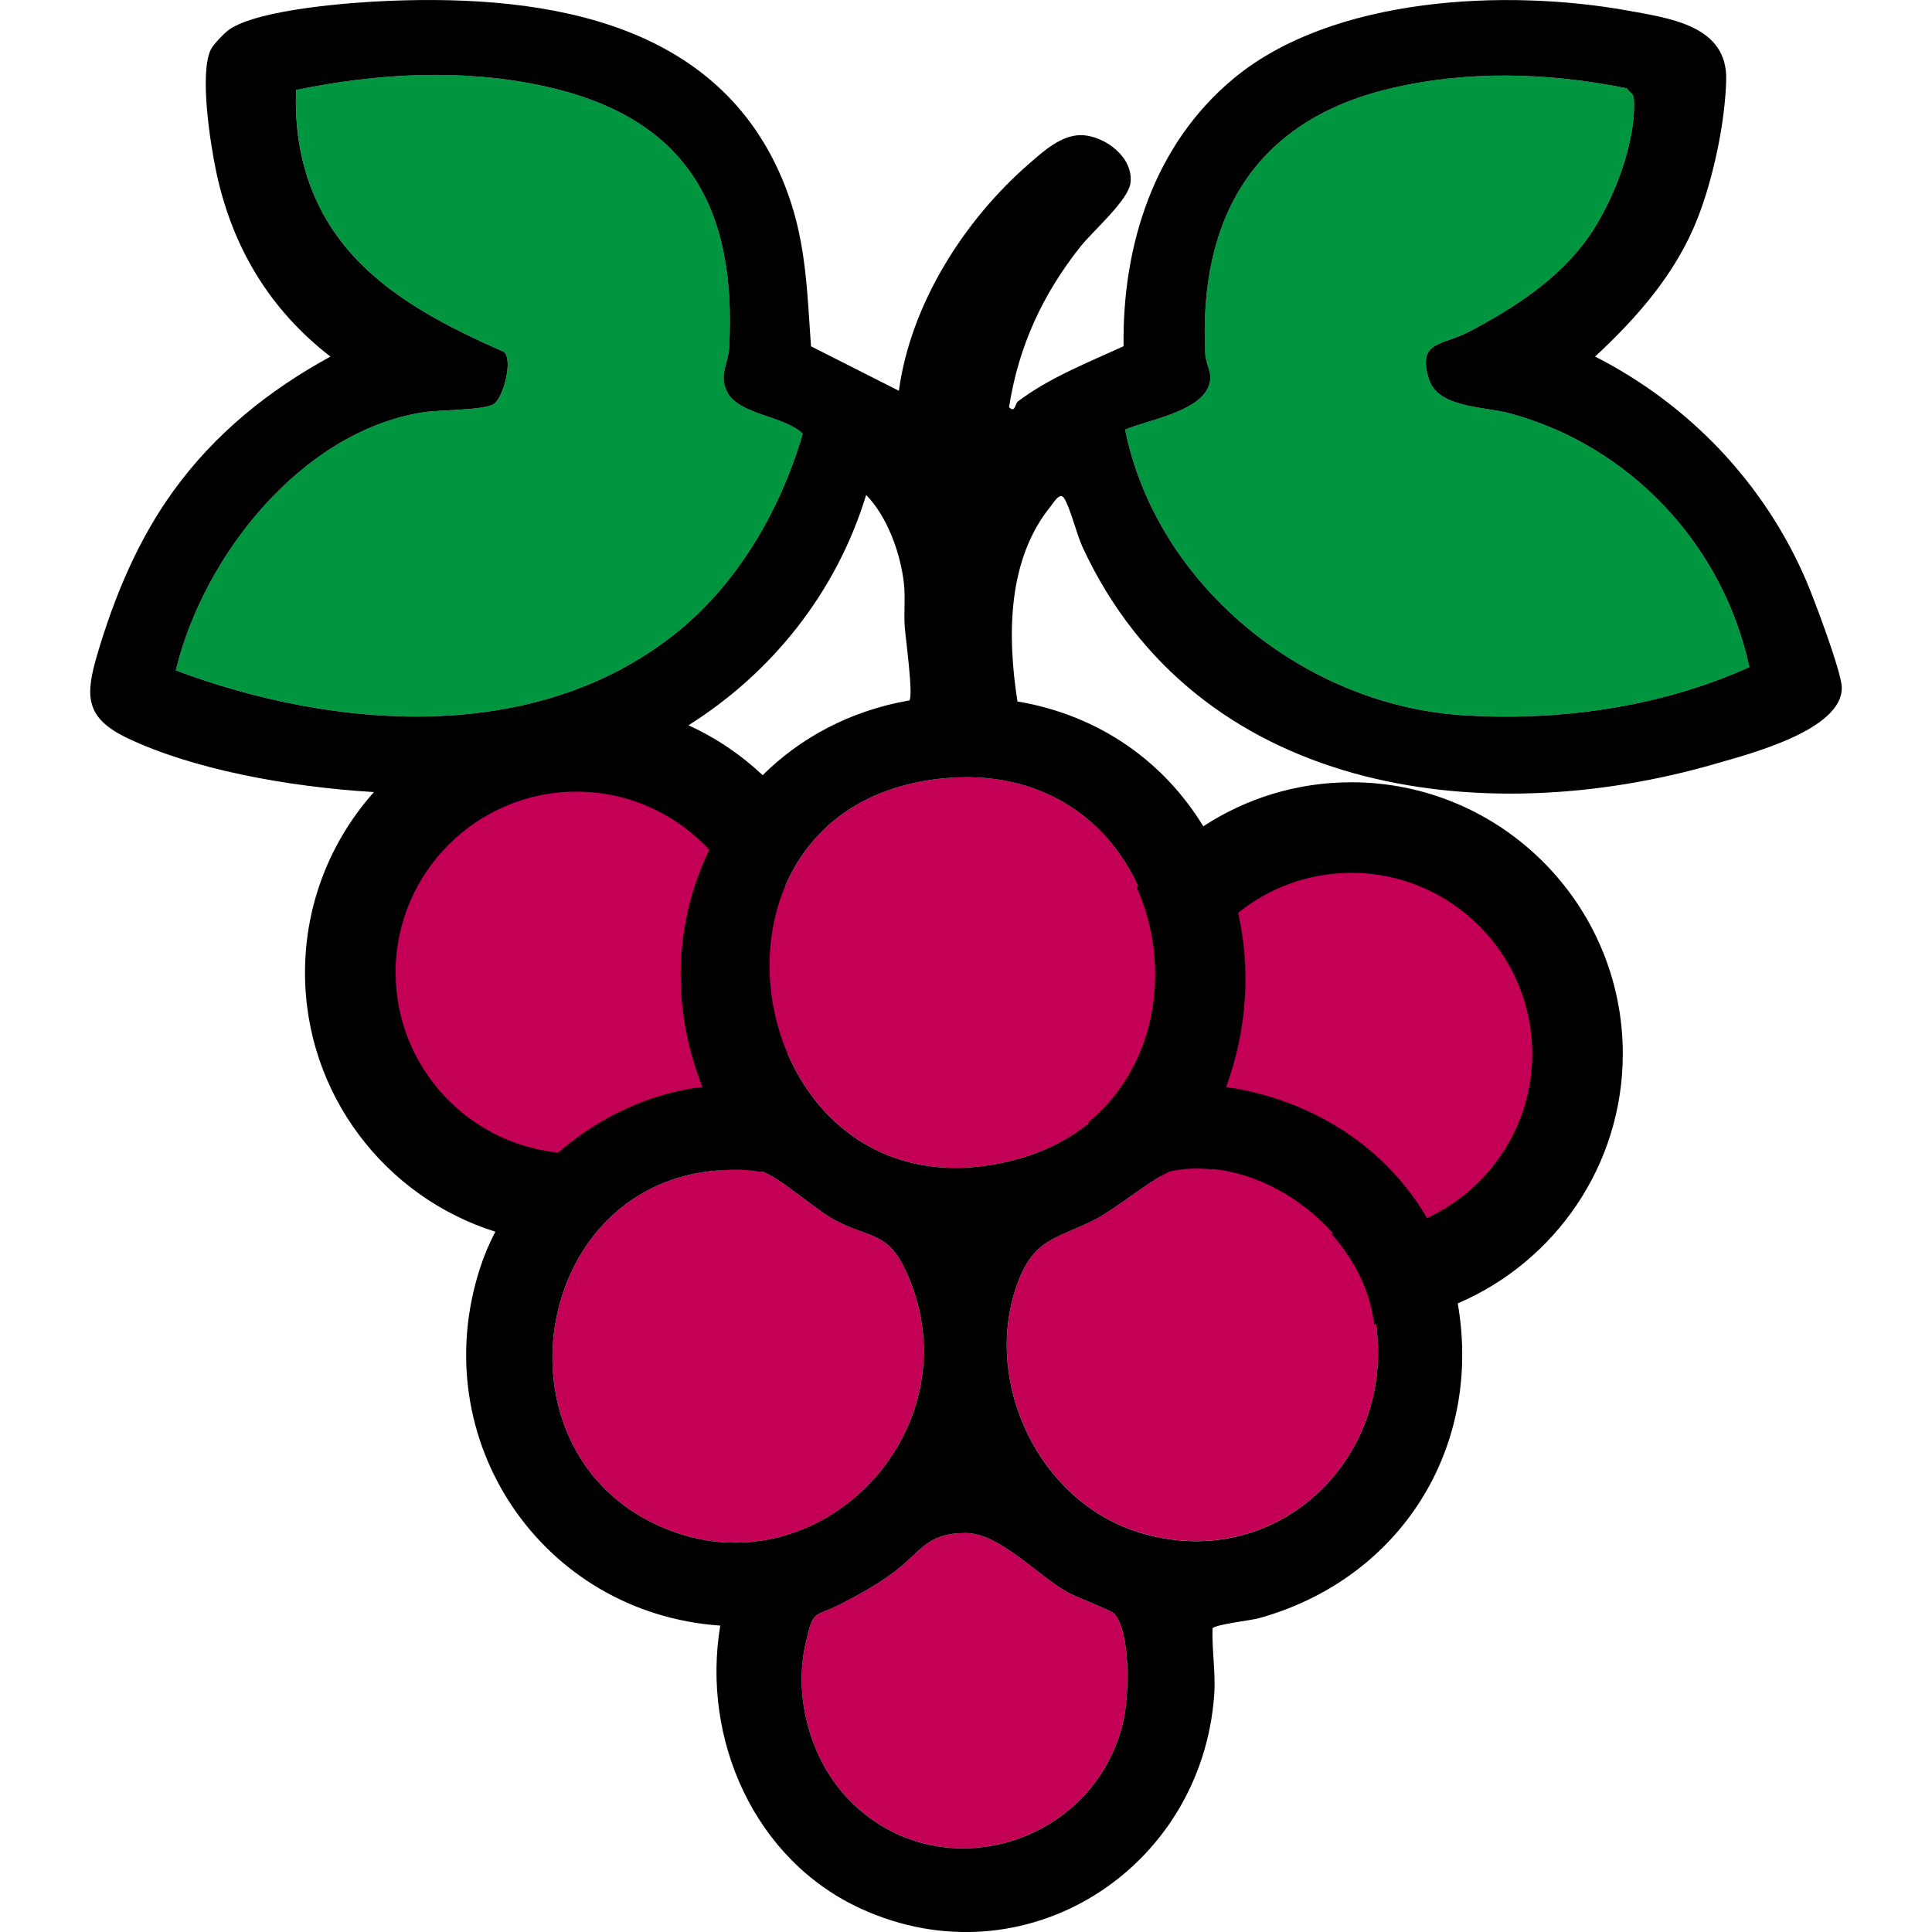
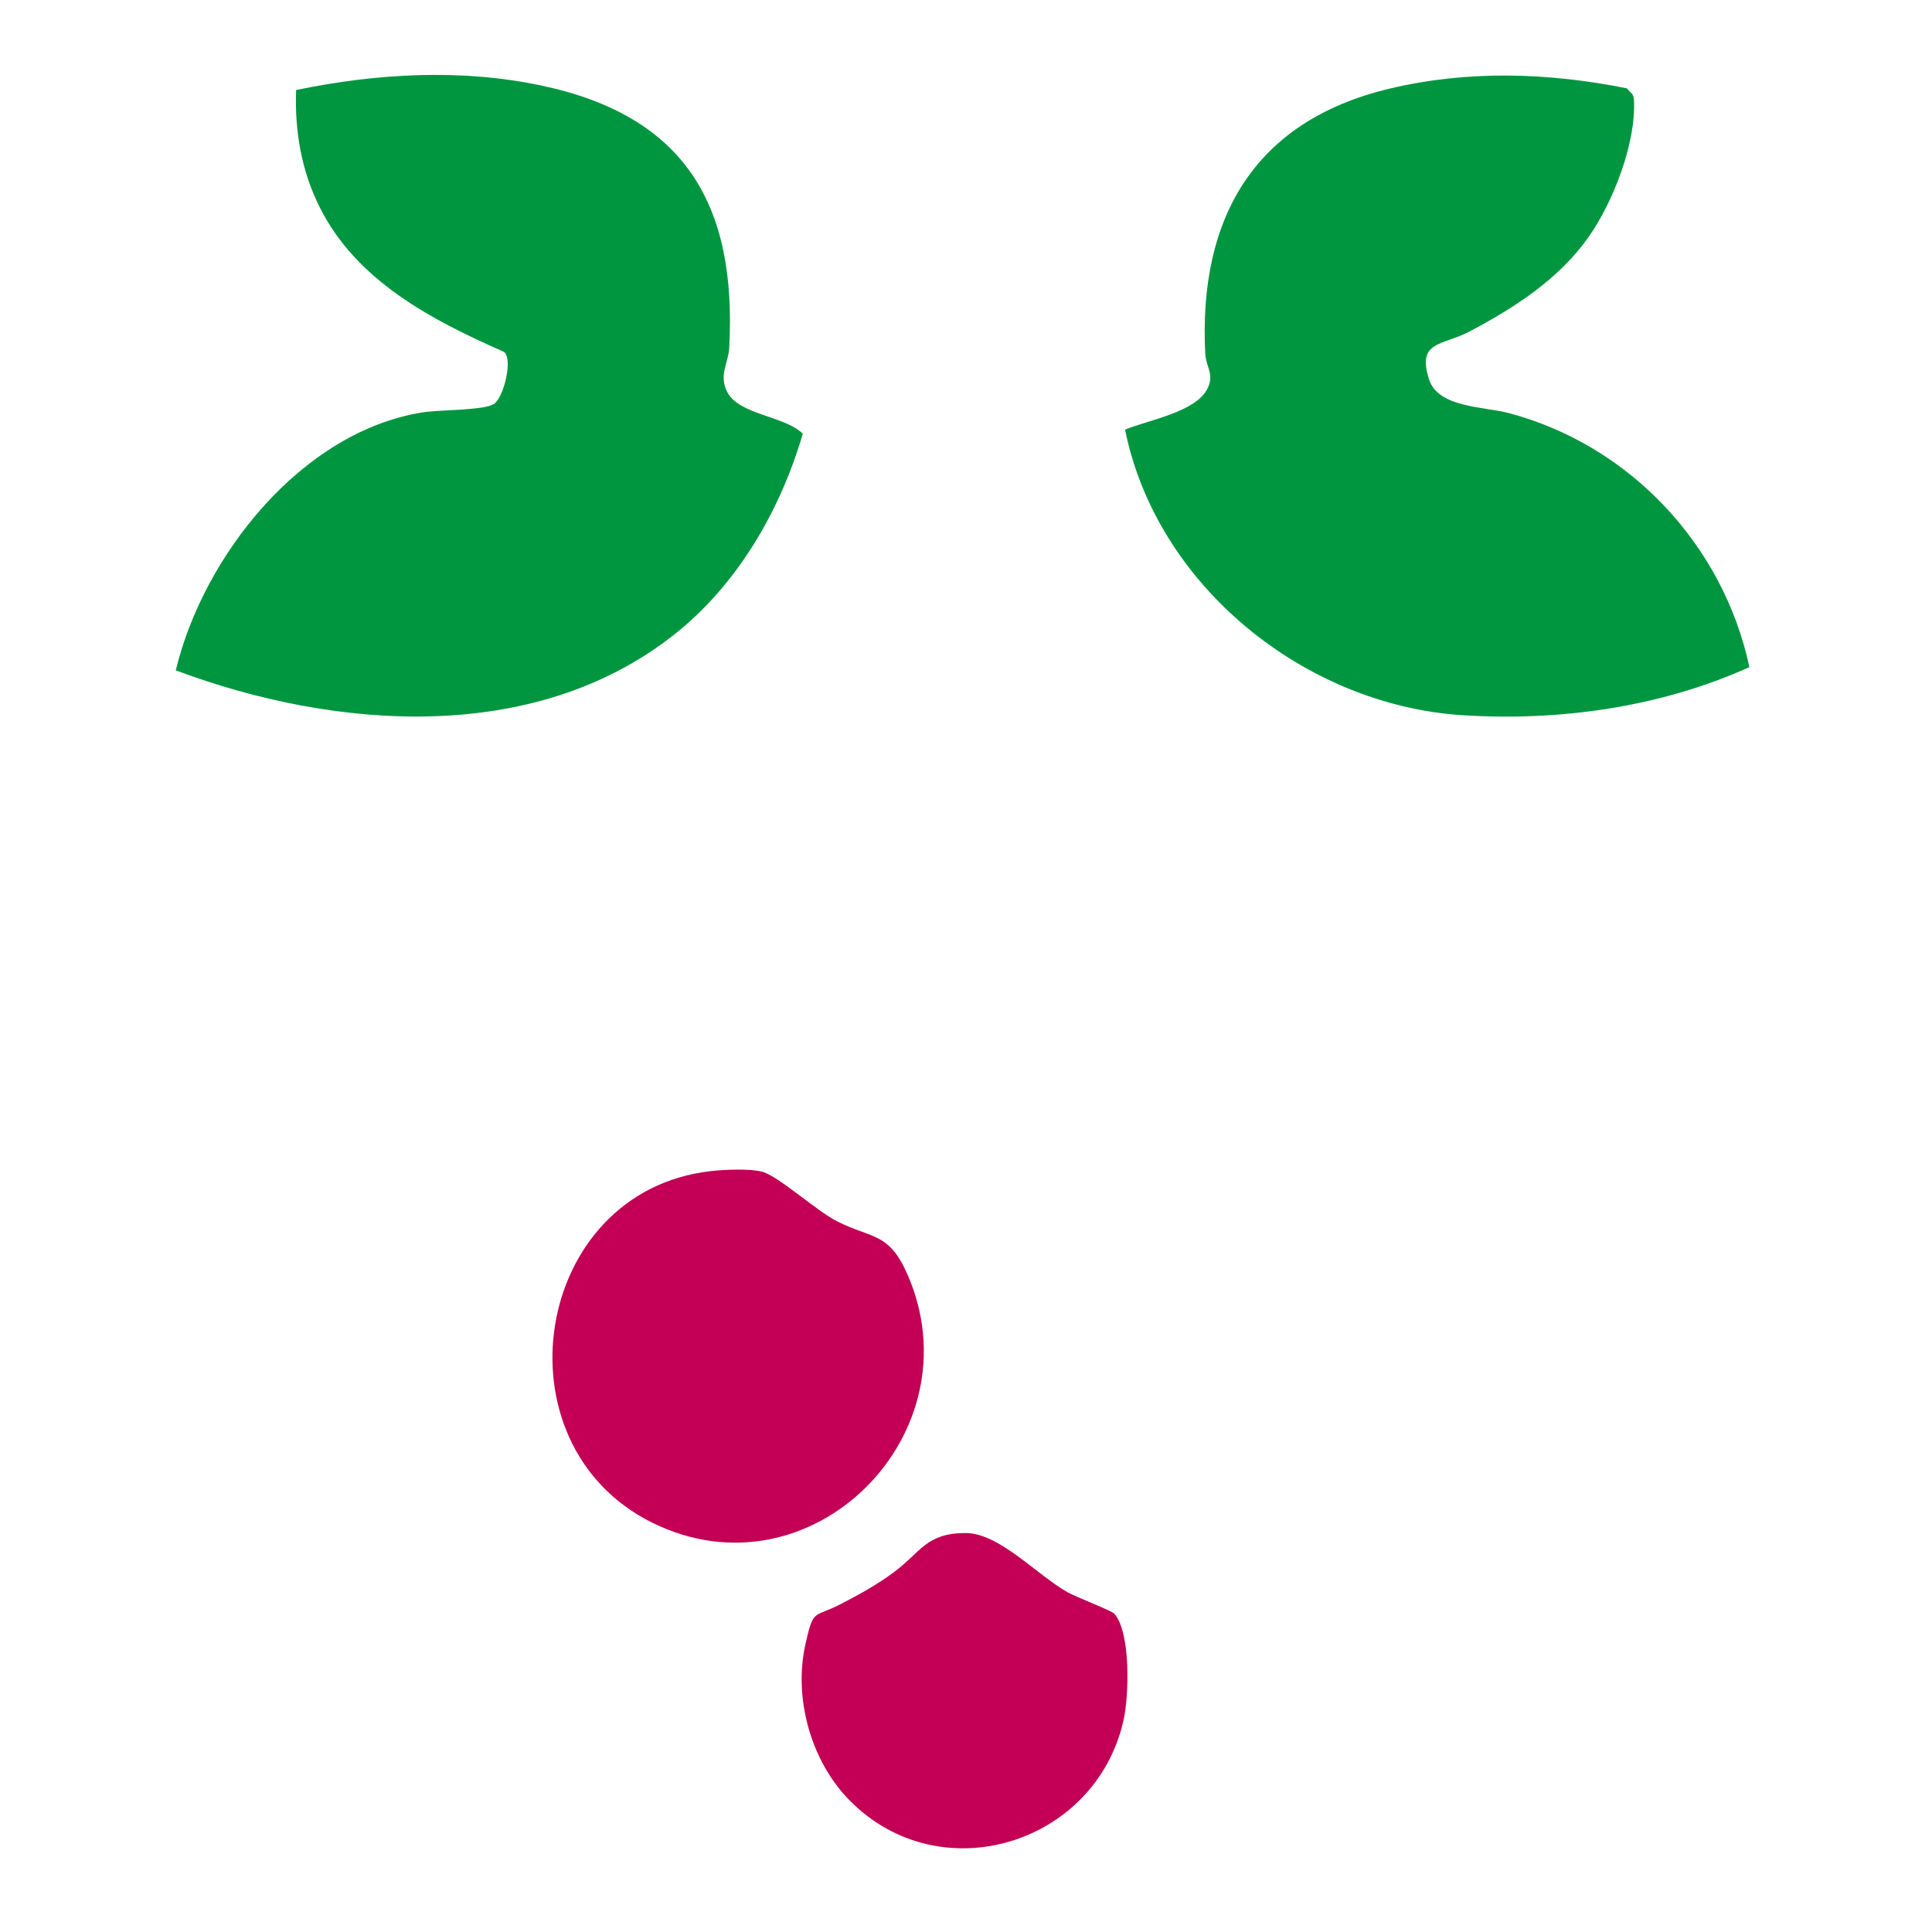
<svg xmlns="http://www.w3.org/2000/svg" id="Calque_1" version="1.1" viewBox="0 0 512 512">
  <defs>
    <style>
      .st0 {fill: #c30055;}
      .st1 {fill: #009640;}
      .st2 {fill: #000000;}
      @media (prefers-color-scheme: dark) {
          .st2 {fill: #FFFFFF;}
      }
    </style>
  </defs>
-   <circle class="st0" cx="358.11" cy="279.26" r="59.95" />
-   <circle class="st0" cx="152.78" cy="257.74" r="59.95" />
  <path class="st1" d="M46.58,177.66c7.27-30.27,33.23-63.17,65.29-68.36,4.63-.75,16.34-.5,19.04-2.25,2.49-1.61,5.15-11.81,2.64-13.8-19.19-8.46-39.15-18.85-48.88-38.43-4.84-9.73-6.6-20.19-6.19-30.97,21.35-4.41,43.71-5.71,65.13-1.15,37.91,8.06,51.7,31.61,49.64,69.4-.23,4.24-2.77,7.22-.59,11.66,3.05,6.22,15.27,6.4,20.09,11.18-5.95,20.34-17.32,40-34.09,53.24-37.17,29.36-90.01,25.22-132.06,9.48Z" />
  <path class="st1" d="M431.13,23.4c1.04,1.39,1.81,1.23,1.9,3.2.53,11.41-5.53,26.95-12.04,36.21-7.86,11.18-19.76,18.85-31.67,25.1-7.14,3.75-13.91,2.36-10.58,12.69,2.41,7.48,14.63,7.15,21.1,8.87,32.08,8.5,56.86,34.98,63.77,67.32-23.47,10.62-50.32,14.4-76.04,12.75-41.82-2.69-81.07-34.3-89.42-75.69,6.09-2.52,18.77-4.62,21.85-10.88,1.89-3.83-.42-5.71-.6-9.28-1.8-35.84,12.93-61.64,48.85-70.2,20.74-4.94,42.02-4.27,62.86-.09Z" />
-   <path class="st0" d="M249.86,206.29c64.69-6.42,78.56,86.08,18.46,101.25-71.51,18.06-91.49-94-18.46-101.25Z" />
  <path class="st0" d="M188.34,310.36c3.53-.4,10.3-.72,13.61.15,4.32,1.13,14.41,10.4,19.94,13.18,9.15,4.6,13.62,2.82,18.5,13.83,18.75,42.27-25.44,86.87-67.57,65.99-42.09-20.87-31.66-87.79,15.52-93.15Z" />
-   <path class="st0" d="M310.52,310.32c23.09-4.76,49.21,14.87,53.65,37.46,7.39,37.65-25.57,70.06-62.86,58.13-25.87-8.28-40.78-39.26-31.95-65,4.52-13.16,10.82-12.46,21.41-18.02,4.7-2.47,16.52-11.91,19.76-12.57Z" />
  <path class="st0" d="M225.06,477.03c-10.27-10.51-14.81-27.14-11.59-41.4,2.14-9.47,2.13-6.84,9.23-10.48,4.9-2.52,9.88-5.27,14.29-8.58,7.08-5.3,8.48-10.31,18.94-10.3,8.91.01,18.91,11.15,26.96,15.68,2.32,1.3,11.76,4.91,12.44,5.7,4.41,5.16,3.86,21.92,2.39,28.36-7.49,32.89-48.76,45.48-72.66,21.01Z" />
-   <path class="st2" d="M478.83,154.27c-11.03-25.95-31.03-47.01-56.11-59.78,11.28-10.48,21.49-22.13,27.18-36.68,4.14-10.59,7.27-25.29,7.56-36.64.37-14.34-14.92-16.33-25.89-18.33-32.24-5.86-78.34-3.84-104.63,17.95-21.06,17.46-29.55,44.15-29.18,70.96-9.51,4.37-19.57,8.29-27.99,14.62-.8.6-.71,3.19-2.36,1.54,2.48-16.06,8.9-29.94,18.93-42.57,3.24-4.08,12.63-12.21,13.24-16.79.92-6.8-6.75-12.57-12.95-12.73-5.25-.14-10.01,4.18-13.73,7.41-17.41,15.08-31.54,37.31-34.69,60.33l-23.29-11.79c-.99-14.05-1.27-27.04-6.1-40.42C192.47,6.07,145.78-1.52,102.93.23c-9.87.4-34.26,2.21-42.12,7.56-1.29.88-4.27,3.95-4.93,5.32-3.12,6.39-.09,25.39,1.49,32.75,4.26,19.77,14.16,36.26,30.2,48.64-16.4,8.96-30.65,20.44-41.63,35.63-9.35,12.93-15.54,27.74-20.07,43.01-3.28,11.06-3.53,17.02,7.91,22.47,17.12,8.16,42.04,12.89,65.32,14.3-11.35,12.72-18.27,29.49-18.27,47.84,0,32.18,21.24,59.5,50.44,68.66-1.6,3.09-2.97,6.29-4.04,9.59-14.77,45.55,16.39,91.54,63.65,94.8-5.04,30.12,9.07,62.14,37.32,75.04,43.15,19.71,90.11-10.13,93.57-56.53.44-5.97-.62-11.86-.44-17.79.75-1.04,10.24-2.1,12.3-2.68,37.47-10.41,59.35-45.11,52.69-83.43,25.69-10.99,43.74-36.49,43.74-66.15,0-39.67-32.28-71.95-71.95-71.95-14.46,0-27.93,4.29-39.22,11.67-10.24-16.8-27.16-29.35-49.25-33.09-2.72-17.34-2.74-37.61,8.9-51.84.68-.83,2.31-3.72,3.41-2.1,1.66,2.46,3.37,9.66,4.99,13.15,30.14,64.86,105.16,75.48,167.91,57.24,8.79-2.56,33.53-8.89,33.24-20.23-.1-4.11-7.23-23.06-9.26-27.82ZM229.53,131.15c5.64,5.79,9.12,15.43,10.02,23.48.43,3.89-.07,7.74.23,11.6.23,3.08,2.28,17.9,1.23,19.38-15.67,2.73-28.87,9.87-38.9,19.82-5.75-5.42-12.38-9.91-19.66-13.22,22.09-13.91,39.2-35.18,47.09-61.05ZM111.86,109.3c4.63-.75,16.34-.5,19.04-2.25,2.49-1.61,5.15-11.81,2.64-13.8-19.19-8.46-39.15-18.85-48.88-38.43-4.84-9.73-6.6-20.19-6.19-30.97,21.35-4.41,43.71-5.71,65.13-1.15,37.91,8.06,51.7,31.61,49.64,69.4-.23,4.24-2.77,7.22-.59,11.66,3.05,6.22,15.27,6.4,20.09,11.18-5.95,20.34-17.32,40-34.09,53.24-37.17,29.36-90.01,25.22-132.06,9.48,7.27-30.27,33.23-63.17,65.29-68.36ZM104.83,257.74c0-26.44,21.51-47.95,47.95-47.95,13.89,0,26.42,5.95,35.19,15.42-9.07,18.65-10.41,41.33-1.81,62.85-13.93,1.64-27.42,8-38.22,17.39-24.17-2.44-43.1-22.9-43.1-47.71ZM172.82,403.51c-42.09-20.87-31.66-87.79,15.52-93.15.11-.01.24-.03.36-.04,3.68-.35,9.69-.56,12.74.24.03,0,.06.02.09.03.05-.05.1-.1.15-.14.09.02.18.04.27.06,4.32,1.13,14.41,10.4,19.94,13.18,9.15,4.6,13.62,2.82,18.5,13.83,18.75,42.27-25.44,86.87-67.57,65.99ZM297.72,456.02c-7.49,32.89-48.76,45.48-72.66,21.01-10.27-10.51-14.81-27.14-11.59-41.4,2.14-9.47,2.13-6.84,9.23-10.48,4.9-2.52,9.88-5.27,14.29-8.58,7.08-5.3,8.48-10.31,18.94-10.3,8.91.01,18.91,11.15,26.96,15.68,2.32,1.3,11.76,4.91,12.44,5.7,4.41,5.16,3.86,21.92,2.39,28.36ZM301.3,405.92c-25.87-8.28-40.78-39.26-31.95-65,4.52-13.16,10.82-12.46,21.41-18.02,4.7-2.47,16.52-11.91,19.76-12.57,1.26-.26,2.54-.43,3.81-.55,2.3-.18,4.61-.13,6.92.11-.03-.04-.06-.07-.09-.11,12.06,1.11,23.91,7.81,32.23,17.18-.2-.02-.4-.03-.6-.05,5.44,6.11,9.38,13.35,10.87,20.93.2,1.04.37,2.07.51,3.1.17-.01.34-.04.51-.05,5.06,36.31-27.11,66.64-63.38,55.04ZM358.11,231.31c26.44,0,47.95,21.51,47.95,47.95,0,19.28-11.45,35.93-27.89,43.54-10.94-18.87-30.58-31.45-53.24-34.73,5.65-15.41,6.5-31.45,3.19-46.17,8.22-6.61,18.65-10.58,30-10.58ZM301.6,234.81c-.11.14-.23.28-.34.42,9.18,20.52,5.66,46.93-12.79,62.15.03.1.06.19.08.29-5.46,4.4-12.18,7.84-20.24,9.87-71.51,18.06-91.49-94-18.46-101.25,25.88-2.57,43.62,10.7,51.75,28.52ZM387.58,189.54c-41.82-2.69-81.07-34.3-89.42-75.69,6.09-2.52,18.77-4.62,21.85-10.88,1.89-3.83-.42-5.71-.6-9.28-1.8-35.84,12.93-61.64,48.85-70.2,20.74-4.94,42.02-4.27,62.86-.09,1.04,1.39,1.81,1.23,1.9,3.2.53,11.41-5.53,26.95-12.04,36.21-7.86,11.18-19.76,18.85-31.67,25.1-7.14,3.75-13.91,2.36-10.58,12.69,2.41,7.48,14.63,7.15,21.1,8.87,32.08,8.5,56.86,34.98,63.77,67.32-23.47,10.62-50.32,14.4-76.04,12.75Z" />
</svg>